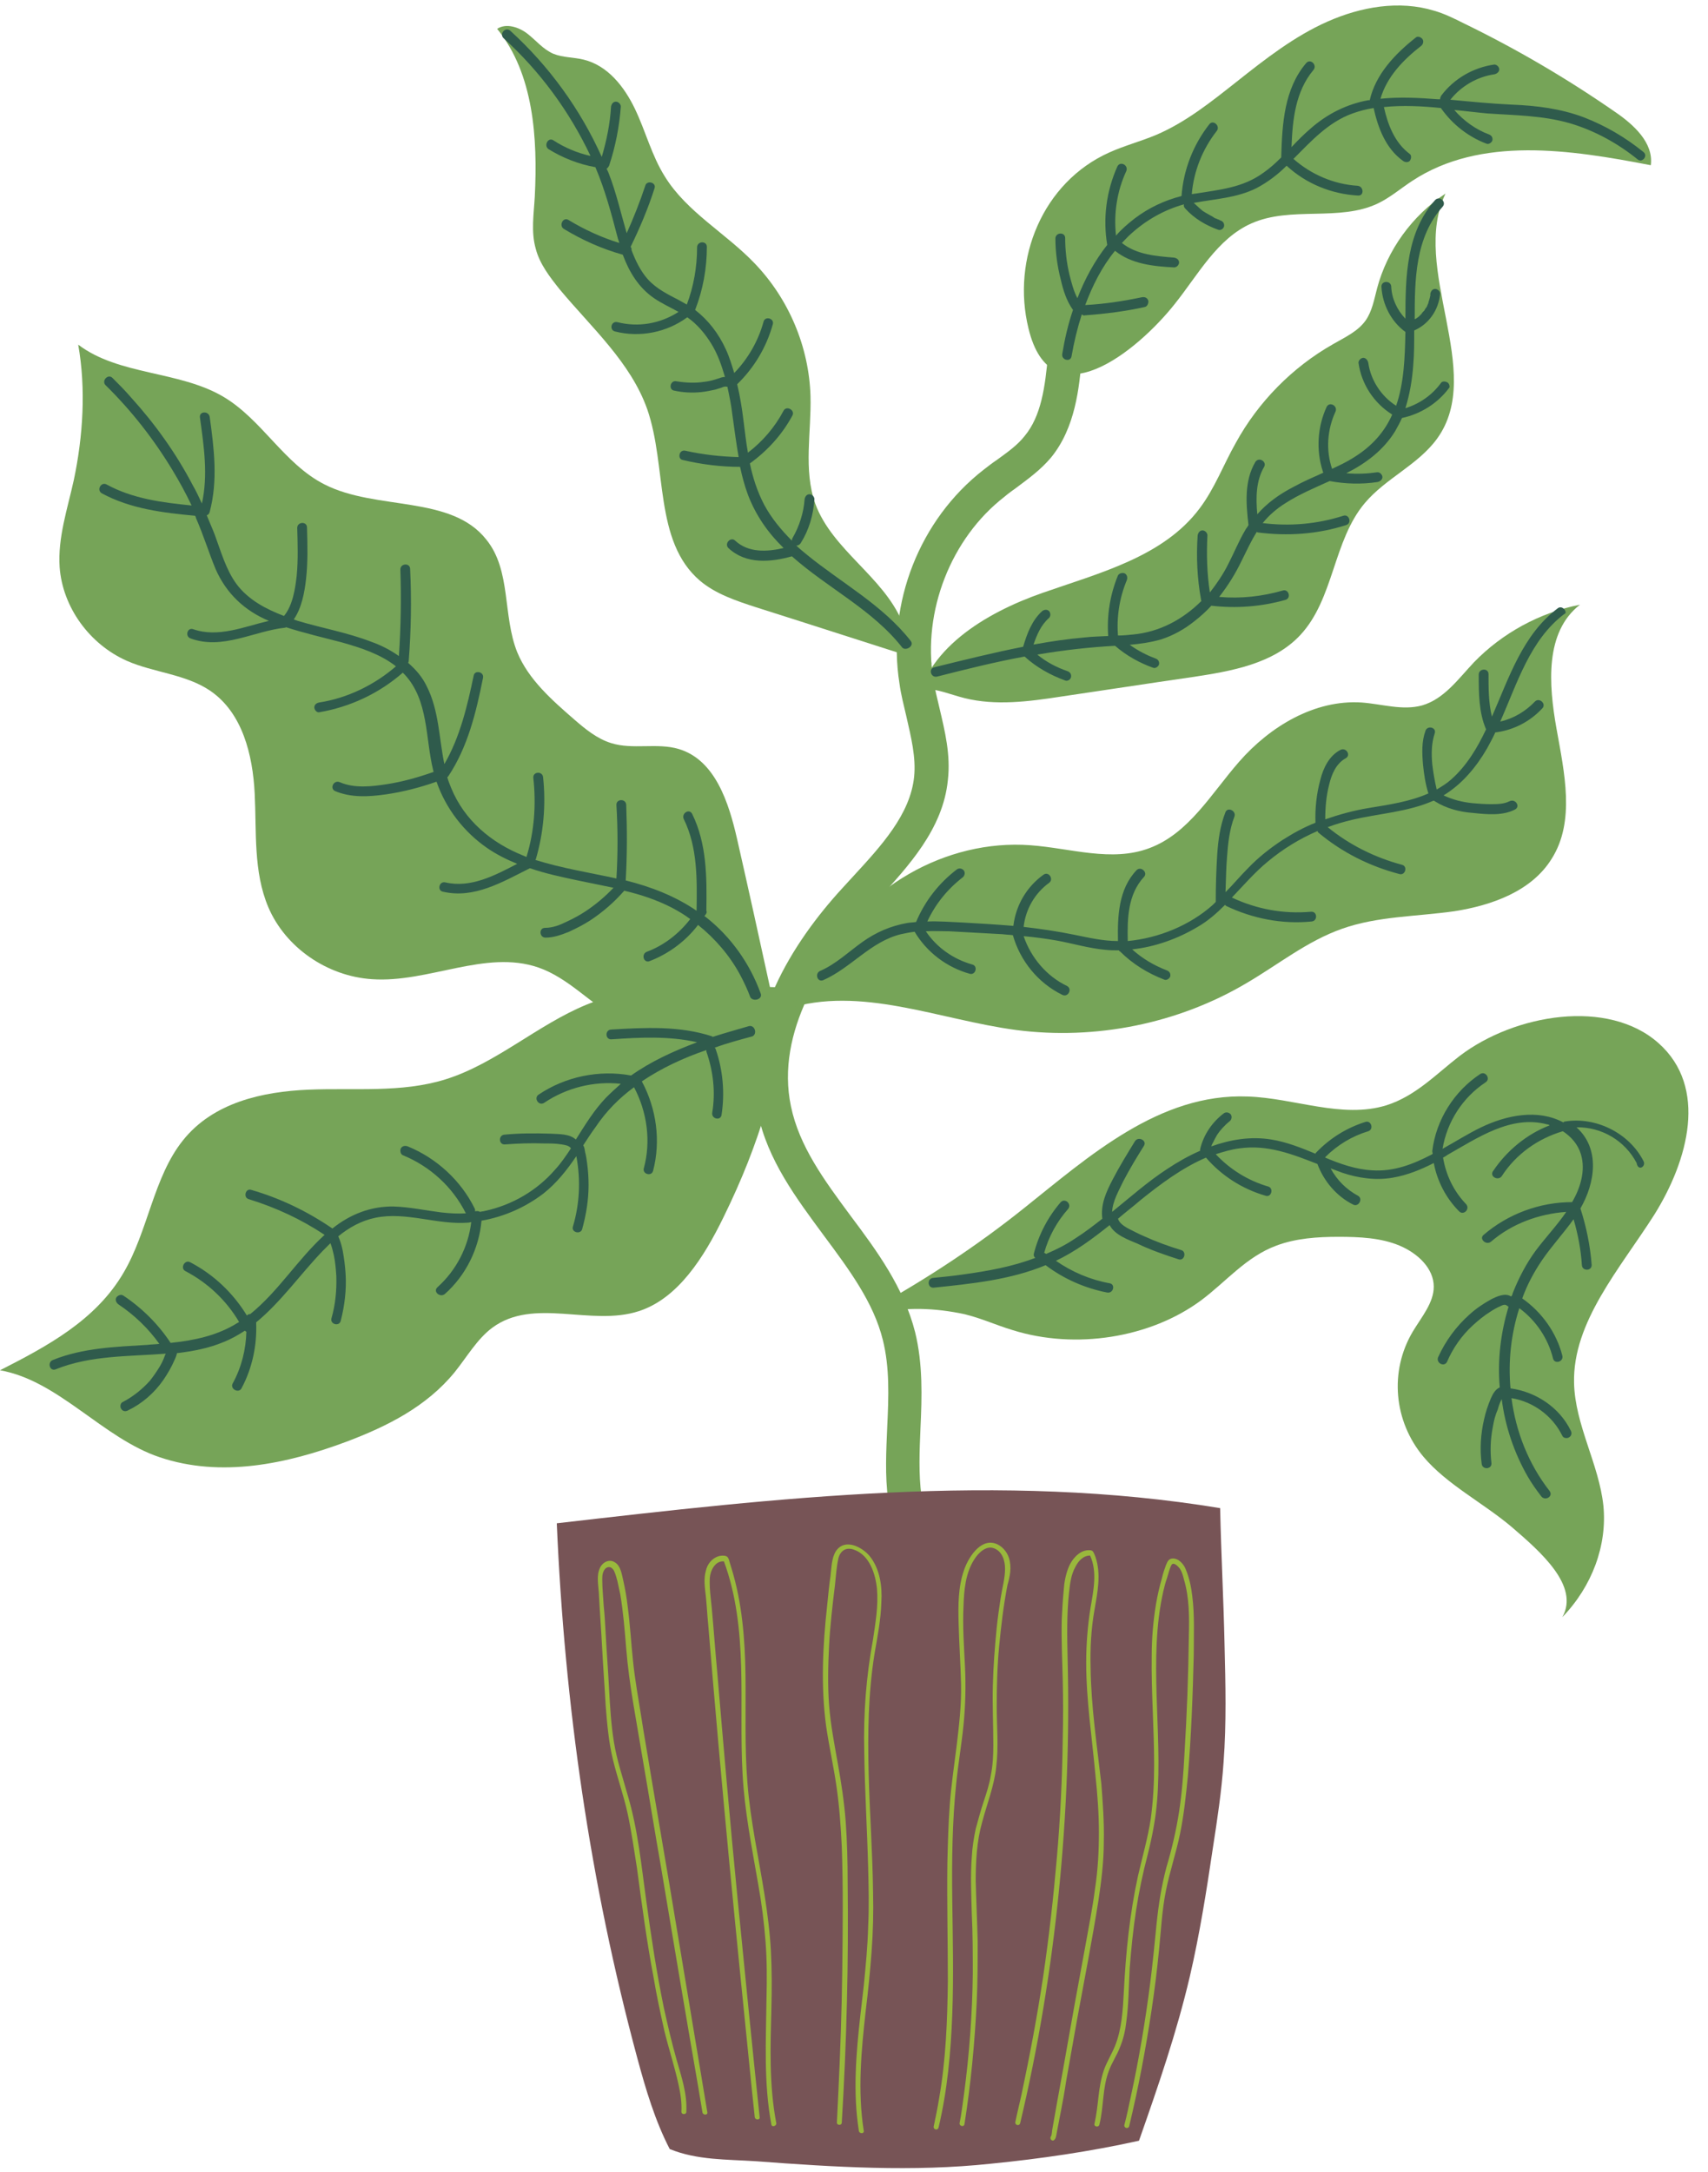
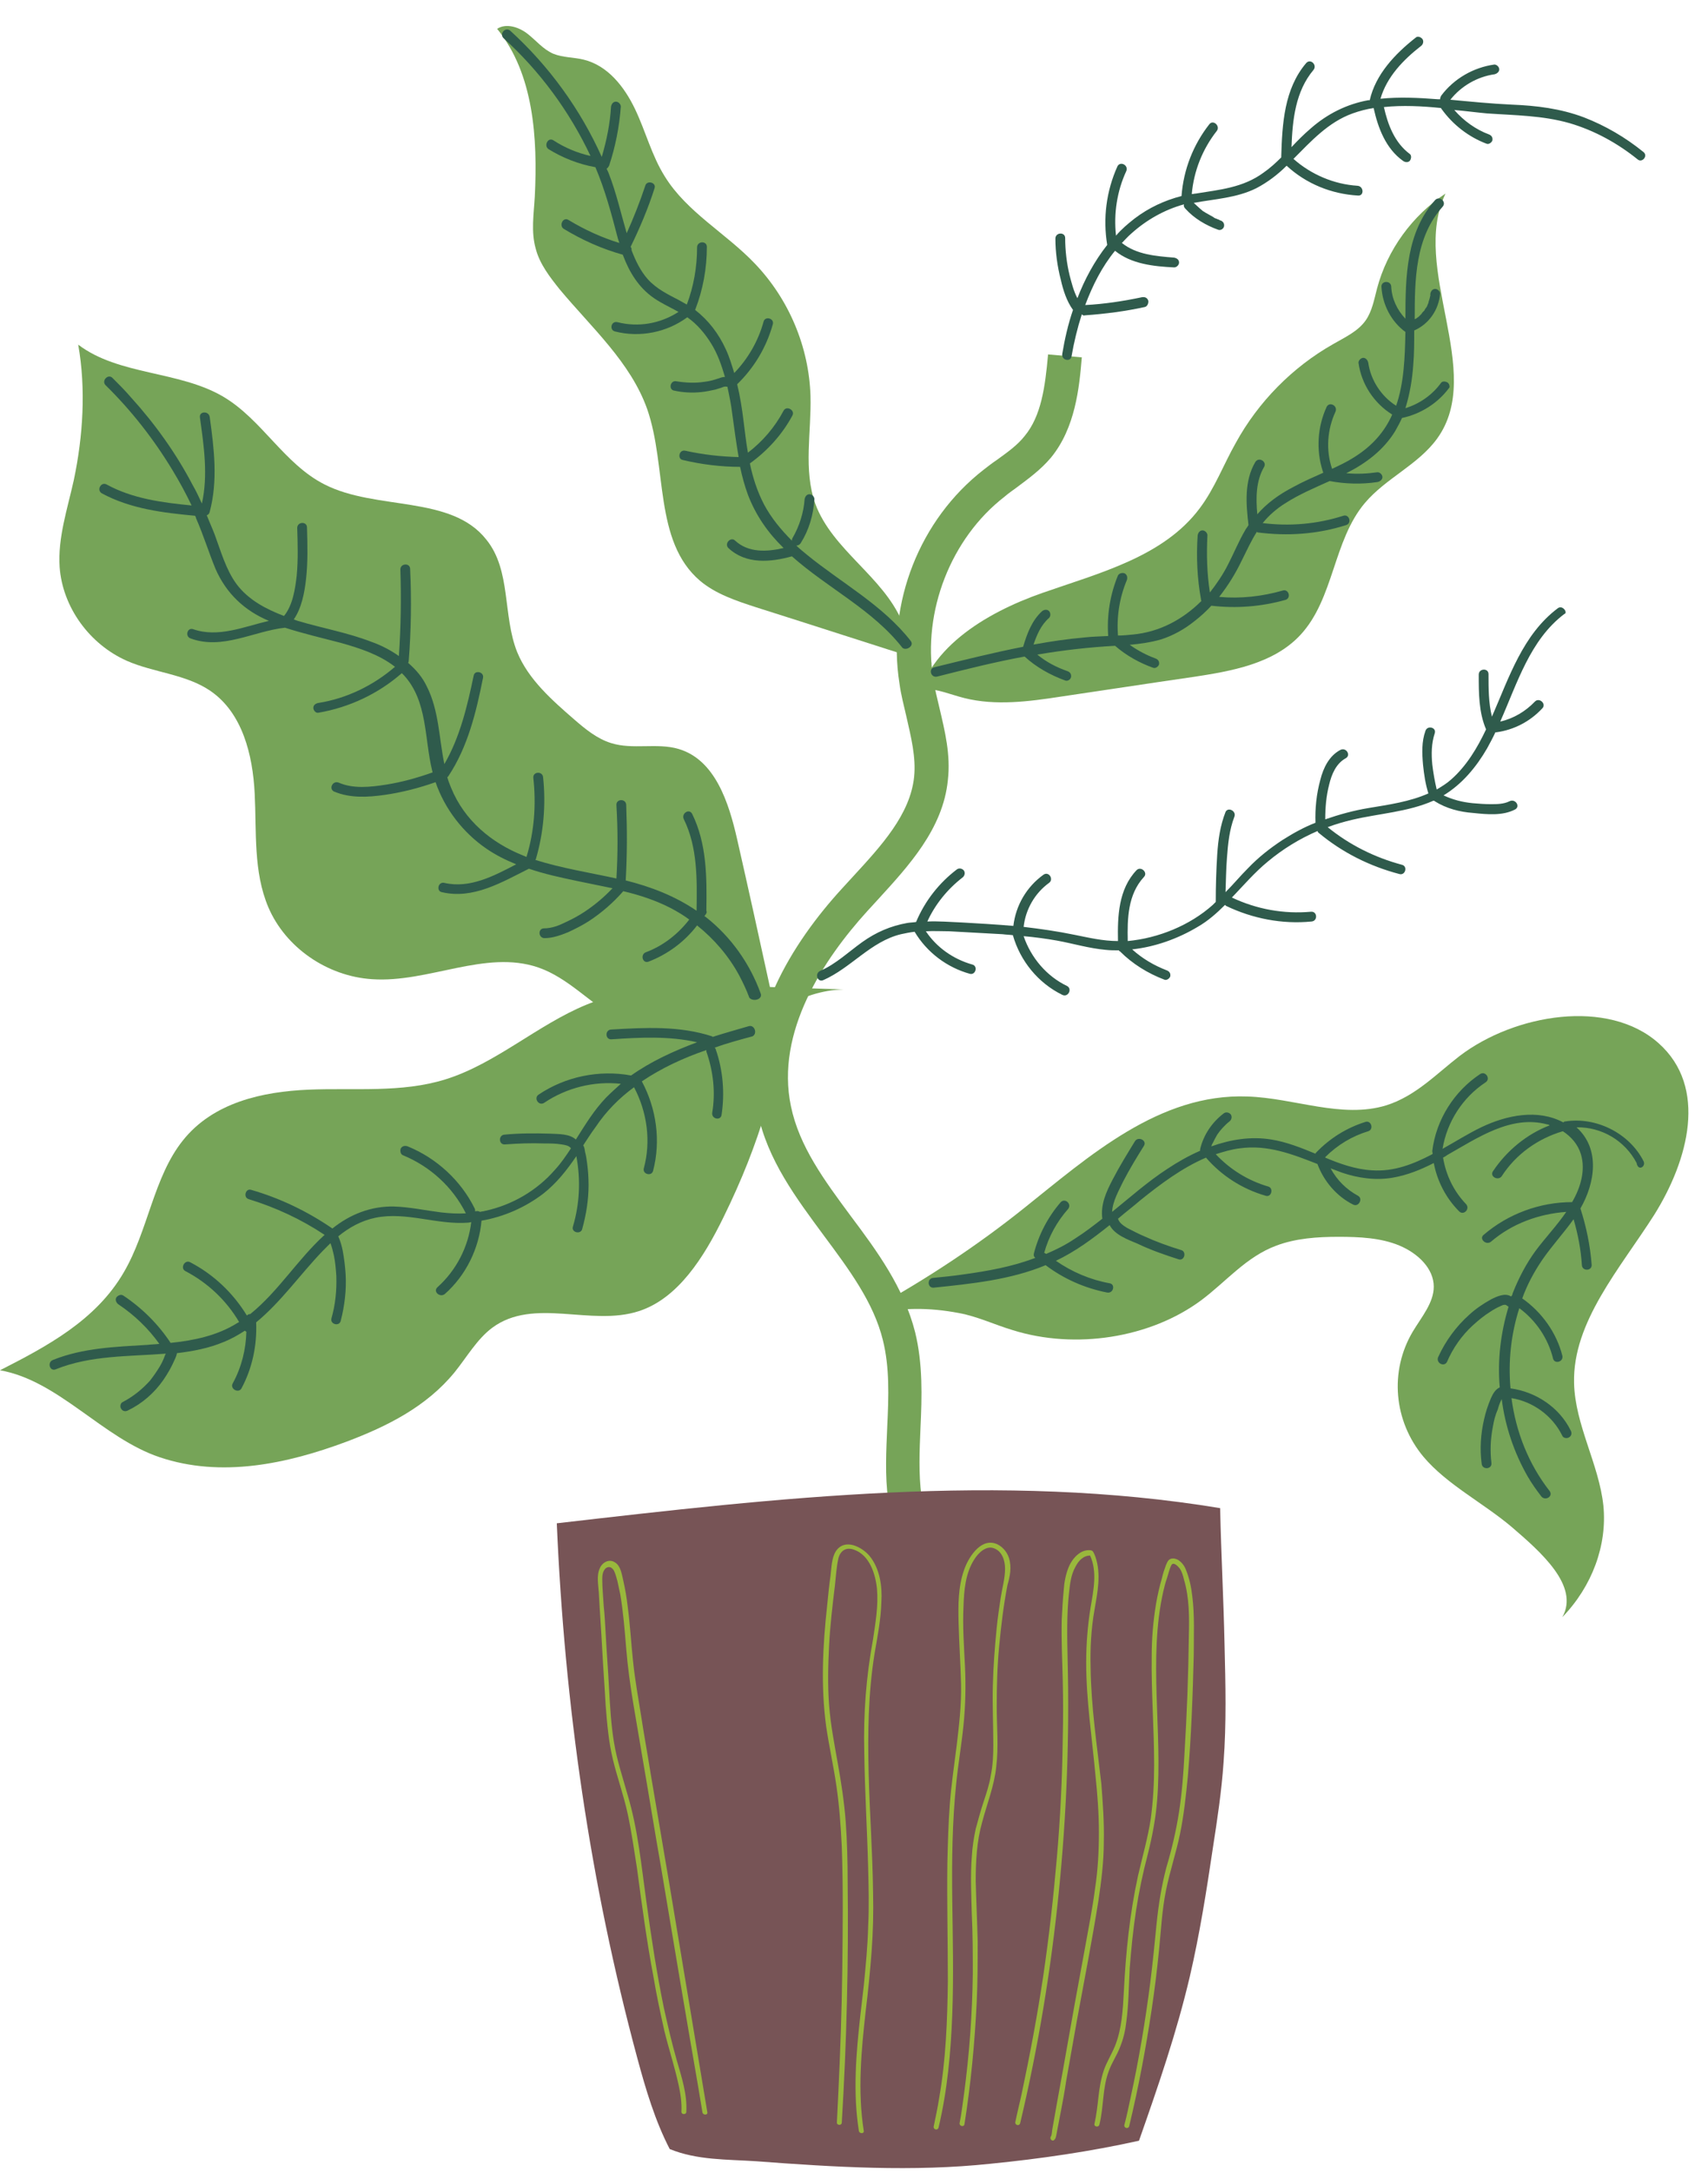
<svg xmlns="http://www.w3.org/2000/svg" fill="#000000" height="444.3" preserveAspectRatio="xMidYMid meet" version="1" viewBox="-0.1 -1.1 349.4 444.3" width="349.4" zoomAndPan="magnify">
  <g id="change1_5">
    <path d="M181.6,305.8c-0.7-5.1-0.4-10.2-0.2-15.1c0.3-6.2,0.5-12.1-0.9-17.7c-1.9-7.7-6.9-14.4-12.1-21.4 c-5.6-7.6-11.5-15.4-13.5-25.1c-3.7-18.1,7.3-35,17.3-45.9c0.7-0.8,1.5-1.6,2.2-2.4c5.8-6.3,11.7-12.7,12.5-20.4 c0.4-4-0.6-8-1.6-12.4c-0.5-2.2-1.1-4.4-1.4-6.7c-2.6-16.4,4.1-33.5,17.2-43.7c0.9-0.7,1.8-1.4,2.7-2c2.2-1.6,4.2-3,5.7-4.9 c3.4-4.1,4.2-10,4.8-16.7l6.9,0.6c-0.5,6.1-1.3,14.4-6.3,20.5c-2.1,2.5-4.6,4.3-7,6.1c-0.8,0.6-1.7,1.2-2.5,1.9 c-11,8.5-16.8,23.5-14.6,37.2c0.3,2,0.8,4,1.3,6.1c1.1,4.7,2.3,9.5,1.7,14.7c-1,10-8.1,17.6-14.3,24.4c-0.7,0.8-1.5,1.6-2.2,2.4 c-8.9,9.8-18.8,24.7-15.6,39.9c1.7,8.2,6.8,15.1,12.2,22.4c5.4,7.2,10.9,14.7,13.2,23.8c1.6,6.5,1.4,13.2,1.1,19.6 c-0.2,4.8-0.4,9.4,0.2,13.9L181.6,305.8z" fill="#76a458" />
  </g>
  <g id="change1_1">
-     <path d="M226.8,30.1c3.1-1.4,6.5-2.3,9.6-3.6c6.1-2.6,11.3-6.8,16.5-10.9c5.8-4.6,11.8-9.3,18.6-12.3 c6.8-3,14.6-4.4,21.8-2.2c2.1,0.6,4.1,1.6,6.1,2.6c10.7,5.2,21.1,11.3,30.9,18.1c3.8,2.6,7.9,6.3,7.3,10.9 c-16.5-3.2-34.8-6-48.8,3.2c-2.3,1.5-4.5,3.4-7,4.6c-7.9,3.8-17.8,0.5-25.9,4.1c-7,3.1-10.9,10.5-15.7,16.5 c-7.6,9.6-25.3,24.1-29.9,5C206.8,51.9,213.2,36.2,226.8,30.1z" fill="#76a458" />
-   </g>
+     </g>
  <g id="change1_6">
    <path d="M187.2,144.1c1.7-12.3,14.2-19.8,25.9-23.9s24.8-7.4,32.2-17.3c3.1-4.1,4.9-9,7.4-13.4 c4.6-8.4,11.6-15.5,19.9-20.2c2.4-1.4,5.1-2.6,6.7-4.9c1.3-1.9,1.7-4.2,2.3-6.5c2.1-7.9,7.2-14.9,14-19.4 c-7.3,15.3,8.2,36.4-1.7,50.1c-3.9,5.4-10.5,8.1-14.8,13.2c-6.5,7.7-6.3,19.6-13.2,27c-5.5,5.9-14.1,7.4-22.1,8.6 c-9,1.3-18,2.7-26.9,4c-6.5,1-13.3,1.9-19.7,0.3c-2.8-0.7-5.5-1.9-8.3-1.9C185.9,139.8,187.2,141.2,187.2,144.1z" fill="#76a458" />
  </g>
  <g id="change1_2">
    <path d="M184.4,126c-3.9-9.2-14.2-14.6-17.7-24c-2.5-7-0.8-14.7-1-22.1c-0.3-10-4.4-19.8-11.4-27.1 c-5.9-6.2-13.9-10.5-18.4-17.8c-2.7-4.3-3.9-9.2-6.1-13.8s-5.6-8.9-10.5-10.1c-2-0.5-4.2-0.4-6.2-1.2c-2.1-0.9-3.5-2.7-5.3-4.1 s-4.4-2.2-6.2-1c7.5,9.2,8.3,22.4,7.7,34.3c-0.2,3.6-0.8,7.2,0.2,10.7c0.8,3.1,2.9,5.8,4.9,8.3c6.5,7.8,14.5,14.9,17.9,24.5 c4.1,11.8,1.3,27,10.8,35.1c3.2,2.7,7.4,4.1,11.4,5.4c12,3.8,24,7.7,36,11.5" fill="#76a458" />
  </g>
  <g id="change1_7">
-     <path d="M168.3,196.2c7.6-15.6,25.1-25.7,42.4-24.4c8.2,0.6,16.6,3.5,24.3,0.6c8.1-3,12.7-11.2,18.4-17.7 c6.3-7.2,15.4-12.7,25-12.1c4.2,0.3,8.4,1.7,12.4,0.6c4.5-1.3,7.4-5.4,10.6-8.8c5.8-6,13.5-10.2,21.7-11.8 c-7.2,5.6-6.4,16.3-4.8,25.3c1.6,9,3.9,19-1,26.7c-4.1,6.6-12.2,9.5-19.9,10.7c-7.7,1.1-15.7,1-23,3.6c-7.1,2.5-13,7.3-19.5,11.1 c-14,8.3-30.9,11.7-47.1,9.6c-15.8-2.1-31.9-9.2-47-4.3" fill="#76a458" />
-   </g>
+     </g>
  <g id="change1_3">
    <path d="M157.4,200.8c-2.2-10.1-4.4-20.1-6.7-30.2c-1.7-7.5-4.5-16.3-12-18.5c-4.4-1.3-9.4,0.2-13.8-1.2 c-2.9-0.9-5.3-2.9-7.5-4.8c-4.6-4-9.4-8.2-11.7-13.8c-3-7.5-1.2-16.7-6.3-23c-7.2-9.2-22.5-5.9-33.1-11.3 c-8.3-4.2-12.8-13.3-20.8-18c-9.1-5.3-21.3-4.3-29.6-10.6c1.6,9,1,18.7-0.9,27.7c-1.3,5.9-3.3,11.8-2.9,17.8 c0.6,8.2,6.1,15.8,13.8,19.2c5.5,2.4,12,2.7,17,6.1c6.6,4.5,8.7,13.1,9.1,21c0.4,7.9-0.3,16,2.8,23.3c3.5,8.2,12,14.1,21.2,14.7 c11.5,0.8,23.2-6.1,34-2.4c6.1,2.1,10.6,7.3,16.2,10.5c6.4,3.6,14.3,4.6,21.4,2.7c8.5-2.3,16-8.6,24.9-8.7" fill="#76a458" />
  </g>
  <g id="change1_4">
    <path d="M161.6,202.3c-14-1.7-28.5-3.3-41.7,2.1c-10,4.1-18.6,12.1-28.9,15.3c-9,2.8-18.6,1.7-28,2.1 s-19.5,2.6-25.7,10.4c-6,7.5-7.1,18.5-12.1,27c-5.7,9.8-15.7,15.1-25.3,20c12,2.1,21,13.9,32.7,17.8c12.5,4.2,25.9,1.4,38.2-3.2 c8.2-3.1,16.3-7.1,22.1-14.2c2.5-3.1,4.6-6.8,7.7-9.1c8.5-6.3,20.2-0.2,30-3.4c8-2.6,13.3-11,17.3-19.2 C155.5,232.4,159,219.7,161.6,202.3z" fill="#76a458" />
  </g>
  <g id="change1_8">
    <path d="M339.2,212.3c-10.3-9.2-29.4-6-40.7,2.6c-4.8,3.7-9,8.2-15,10.1c-9.1,2.8-18.8-1.5-28.4-1.8 c-18.1-0.7-32.5,12.3-45.8,22.9c-9.5,7.6-19.8,14.4-30.8,20.5c0.2,0.3,0.3,0.6,0.5,1c5.3-1.2,10.8-1.3,17.1-0.1 c3.8,0.7,7.3,2.4,11,3.5c12.8,4,28.1,1.6,38.5-6.1c5.1-3.8,9.2-8.9,15.4-11.2c4-1.5,8.4-1.8,12.7-1.8c4.3,0,8.7,0.2,12.5,1.8 c3.8,1.6,7,4.7,7,8.4c0,3.3-2.5,6.2-4.3,9.2c-4.8,8.1-3.9,18.3,2.2,25.6c4.8,5.7,12.2,9.4,18.1,14.4c5.8,5,13.9,12,10.3,18.4 c6.1-6.3,9.2-14.7,8.4-22.8c-0.9-8.5-5.8-16.5-6-25.1c-0.3-12.5,9.4-23.4,16.4-34.4C345.3,236.2,349.3,221.3,339.2,212.3z" fill="#76a458" />
  </g>
  <g id="change2_1">
    <path d="M296.1,77.2c-0.4-0.3-1.1-0.4-1.4,0c-1.8,2.5-4.4,4.3-7.3,5.2c0.9-2.9,1.4-5.9,1.6-8.8 c0.2-2.3,0.2-4.7,0.2-7.1c3-1.3,5-4.2,5.3-7.5c0-0.5-0.5-1-1-1c-0.6,0-0.9,0.5-1,1c0,0,0,0.1,0,0.1c0,0,0,0,0,0c0,0.1,0,0.2,0,0.2 c0,0.2-0.1,0.3-0.1,0.5c-0.1,0.3-0.2,0.7-0.3,1c0,0,0,0.1,0,0.1c0,0.1-0.1,0.1-0.1,0.2c-0.1,0.2-0.1,0.3-0.2,0.5 c-0.1,0.2-0.2,0.3-0.3,0.4c0,0.1-0.1,0.1-0.1,0.2c0,0-0.1,0.1-0.1,0.2c0,0-0.1,0.1-0.1,0.1c-0.1,0.1-0.1,0.1-0.2,0.2 c-0.1,0.1-0.2,0.2-0.3,0.4c-0.1,0.1-0.2,0.2-0.4,0.4c-0.1,0.1-0.1,0.1-0.2,0.2c0,0,0,0,0,0c0,0,0,0,0,0c-0.3,0.2-0.5,0.4-0.8,0.5 c0-8.2,0.1-16.7,5.7-23c0.9-1-0.6-2.3-1.5-1.4c-5.9,6.6-6.1,15.5-6.1,24.3c-1.7-1.8-2.8-4.1-2.9-6.6c-0.1-1.3-2.1-1.2-2,0.1 c0.2,3.6,2,7.1,4.9,9.2c-0.1,5.3-0.3,10.5-1.9,15.1c-3-1.9-5.2-5.2-5.7-8.8c-0.1-0.5-0.5-1-1-1c-0.5,0-1,0.5-1,1 c0.6,4.4,3.2,8.3,6.9,10.6c-1.5,3.4-4,6.4-7.9,8.8c-1.4,0.9-2.9,1.6-4.4,2.3c0,0,0,0,0,0c-1.3-3.8-1-8,0.7-11.7 c0.5-1.2-1.2-2.1-1.8-1c-1.9,4.1-2.2,8.9-0.8,13.2c0,0.1,0.1,0.2,0.1,0.3c-2,0.9-4.1,1.8-6.1,2.9c-2.9,1.5-5.4,3.3-7.4,5.6 c-0.3-3.3-0.3-6.8,1.4-9.7c0.6-1.1-1.1-2.1-1.8-1c-2.3,3.9-1.9,8.6-1.4,12.9c-0.2,0.4-0.5,0.7-0.7,1.1c-1.3,2.2-2.3,4.7-3.5,7 c-1,2-2.3,3.9-3.7,5.7c-0.6-3.9-0.7-7.8-0.5-11.7c0-0.5-0.5-1-1-1c-0.6,0-0.9,0.5-1,1c-0.3,4.4-0.1,8.8,0.7,13.2 c0,0.1,0,0.2,0.1,0.2c-3.8,3.8-8.6,6.4-14.1,6.9c-1,0.1-2,0.2-3,0.2c-0.3-3.8,0.3-7.7,1.8-11.3c0.2-0.5,0.1-1.1-0.4-1.4 c-0.4-0.2-1.1-0.1-1.4,0.4c-1.6,3.9-2.3,8.1-2,12.4c-1.6,0.1-3.2,0.1-4.9,0.3c-3.4,0.3-6.8,0.8-10.1,1.4c-0.1,0-0.2,0-0.3,0.1 c0.7-2,1.5-4,3.2-5.5c0.4-0.4,0.3-1.1,0-1.4c-0.4-0.4-1-0.3-1.4,0c-2.1,1.9-3.1,4.6-3.9,7.3c-6.1,1.2-12.1,2.7-18.2,4.2 c-1.2,0.3-0.7,2.2,0.6,1.9c5.9-1.5,11.9-3,17.9-4.1c2.4,2.2,5.3,3.8,8.3,4.9c0.5,0.2,1.1-0.2,1.2-0.7c0.1-0.6-0.2-1-0.7-1.2 c-2.3-0.8-4.4-1.9-6.2-3.4c5.3-0.9,10.5-1.5,15.9-1.8c0,0,0,0,0,0c2.3,2,5,3.5,7.8,4.5c0.5,0.2,1.1-0.3,1.2-0.7 c0.1-0.6-0.2-1-0.7-1.2c-1.9-0.7-3.6-1.6-5.3-2.8c2.2-0.2,4.3-0.5,6.4-1.1c2.5-0.8,4.8-2.1,6.8-3.7c1.3-1,2.5-2.1,3.5-3.2 c5.1,0.6,10.2,0.2,15.2-1.2c1.2-0.4,0.6-2.3-0.6-1.9c-4.2,1.2-8.6,1.7-13,1.3c1.8-2.3,3.3-4.7,4.6-7.4c1-2,1.9-4,3.1-5.9 c0.1,0,0.1,0,0.1,0.1c6.1,0.8,12.3,0.4,18.2-1.5c1.2-0.4,0.6-2.3-0.6-1.9c-5.3,1.7-10.9,2.2-16.5,1.5c1.3-1.6,2.9-3,4.7-4.1 c2.8-1.8,5.9-3.1,9-4.5c3.2,0.6,6.5,0.7,9.8,0.2c0.5-0.1,1-0.5,1-1c0-0.5-0.5-1-1-1c-2.1,0.3-4.2,0.4-6.4,0.2c4-2,7.6-4.7,10-8.6 c0.5-0.9,1-1.8,1.4-2.7c3.8-0.8,7.3-3,9.6-6.1C296.5,78.2,296.5,77.6,296.1,77.2z" fill="#2f5b4c" />
  </g>
  <g id="change2_3">
    <path d="M336.1,30c-3.7-3-7.8-5.4-12.2-7.1c-4.8-1.8-9.7-2.4-14.8-2.6c-4.2-0.2-8.3-0.6-12.5-1 c2.2-2.8,5.5-4.7,9-5.2c0.5-0.1,1-0.5,1-1c0-0.5-0.5-1-1-1c-4.3,0.6-8.3,2.9-10.9,6.4c-0.1,0.2-0.2,0.4-0.2,0.7c-0.2,0-0.3,0-0.5,0 c-3.9-0.3-7.8-0.5-11.7-0.1c1.3-4.5,4.7-8,8.3-10.8c0.4-0.3,0.6-0.9,0.3-1.4c-0.3-0.4-1-0.7-1.4-0.3c-4.2,3.3-8.2,7.5-9.4,12.8 c-0.1,0-0.2,0-0.3,0c-4.4,0.8-8.4,2.8-11.8,5.8c-1.4,1.2-2.7,2.5-3.9,3.8c0.2-5.6,0.8-11.4,4.5-15.8c0.8-1-0.6-2.4-1.5-1.4 c-4.5,5.3-4.9,12.4-5.1,19.1c0,0.1,0,0.1,0,0.2c-1.1,1.1-2.3,2.2-3.6,3.1c-4.2,3.1-9,3.5-13.9,4.3c-0.3,0-0.5,0.1-0.8,0.1 c0.4-4.7,2.2-9.2,5.1-12.9c0.8-1-0.7-2.4-1.5-1.4c-3.3,4.2-5.3,9.3-5.7,14.7c-3.5,0.9-6.7,2.4-9.6,4.6c-1.4,1.1-2.7,2.2-3.8,3.5 c-0.5-4.5,0.2-9.1,2.1-13.2c0.5-1.2-1.2-2.1-1.8-1c-2.3,5.1-3,10.7-2.1,16.1c-2.6,3.3-4.6,7-6.1,10.9c-0.8-1.5-1.2-3.2-1.6-4.7 c-0.6-2.5-0.9-5.1-0.9-7.6c0-1.3-2-1.2-2,0.1c0,2.8,0.4,5.7,1.1,8.4c0.5,2.2,1.2,4.4,2.5,6.2c-1,2.9-1.7,6-2.2,9 c-0.2,1.3,1.7,1.7,1.9,0.5c0.5-2.9,1.2-5.8,2.1-8.6c0.2,0.2,0.4,0.3,0.7,0.2c4.1-0.3,8.1-0.8,12.2-1.7c0.5-0.1,0.8-0.8,0.7-1.3 c-0.2-0.6-0.7-0.8-1.3-0.7c-3.8,0.8-7.7,1.4-11.6,1.6c0,0,0,0,0,0c1.5-4,3.4-7.8,6.1-11.1c3.3,2.7,7.9,3.2,12.1,3.4 c0.5,0,1-0.5,1-1c0-0.6-0.5-0.9-1-1c-3.7-0.3-7.7-0.6-10.7-3c0.6-0.6,1.2-1.3,1.9-1.9c3.1-2.8,6.8-4.9,10.8-6 c-0.1,0.3,0,0.6,0.3,0.9c1.8,2,4.2,3.4,6.7,4.3c0.5,0.2,1.1-0.2,1.2-0.7c0.1-0.6-0.2-1-0.7-1.2c-0.1,0-0.3-0.1-0.4-0.2c0,0,0,0,0,0 c0,0,0,0-0.1,0c-0.1,0-0.1-0.1-0.2-0.1c-0.3-0.1-0.6-0.2-0.8-0.4c-0.5-0.3-1.1-0.6-1.6-0.9c-0.1-0.1-0.2-0.1-0.3-0.2 c-0.1,0-0.1-0.1-0.2-0.1c0,0,0,0,0,0c0,0,0,0,0,0c-0.2-0.2-0.5-0.4-0.7-0.6c-0.4-0.4-0.8-0.7-1.2-1.1c4.3-0.8,8.8-1,12.8-3 c2.3-1.2,4.4-2.8,6.2-4.6c4,3.7,9.2,5.8,14.6,6.1c1.3,0.1,1.2-1.9-0.1-2c-4.8-0.3-9.5-2.3-13.1-5.5c3.6-3.6,7.1-7.5,12.1-9.3 c1.4-0.5,2.9-0.9,4.3-1.1c0.9,4.1,2.5,8.3,6,10.8c0.4,0.3,1,0.4,1.4,0c0.3-0.4,0.4-1.1,0-1.4c-3.1-2.3-4.5-6-5.3-9.6 c3.8-0.4,7.8-0.2,11.7,0.2c0,0.1,0,0.1,0.1,0.2c2.3,3.2,5.5,5.7,9.2,7.1c0.5,0.2,1.1-0.3,1.2-0.7c0.1-0.6-0.2-1-0.7-1.2 c-2.7-1-5.2-2.8-7.1-5c2.3,0.2,4.5,0.5,6.7,0.7c5.7,0.4,11.3,0.4,16.9,2c5.1,1.5,9.8,4.1,13.9,7.4C335.8,32.3,337.1,30.8,336.1,30z" fill="#2f5b4c" />
  </g>
  <g id="change2_4">
    <path d="M318.6,123.3c-7.2,5.4-10,14.2-13.5,22.2c-0.7-2.8-0.7-5.8-0.7-8.7c0-1.3-2-1.2-2,0.1c0,3.8,0,7.7,1.5,11.2 c-1.8,3.8-4,7.5-7.2,10.3c-0.9,0.8-1.9,1.4-2.9,2c-0.4-1.7-0.7-3.4-0.9-5.1c-0.2-2.1-0.2-4.3,0.5-6.4c0.4-1.2-1.5-1.7-1.9-0.5 c-0.8,2.2-0.7,4.6-0.5,6.9c0.2,2,0.5,4,1.1,5.9c-3.8,1.7-8.1,2.3-12.3,3c-3,0.5-5.9,1.3-8.8,2.3c0-2.4,0.2-4.8,0.8-7.1 c0.5-2.1,1.4-4.3,3.4-5.4c1.1-0.6,0.1-2.3-1.1-1.7c-2.3,1.2-3.5,3.7-4.1,6.1c-0.8,2.9-1.1,5.9-1,8.8c-2.3,0.9-4.5,2.1-6.7,3.5 c-2.6,1.7-5,3.6-7.1,5.8c-1.6,1.6-3,3.3-4.6,4.9c0.1-2.4,0.1-4.7,0.3-7.1c0.2-2.8,0.5-5.7,1.5-8.3c0.5-1.2-1.3-2.1-1.8-1 c-1.1,2.8-1.5,5.7-1.7,8.7c-0.2,3.2-0.3,6.4-0.3,9.6c0,0,0,0.1,0,0.1c-0.2,0.2-0.4,0.4-0.6,0.6c-4.7,4.2-11.1,6.8-17.4,7.4 c-0.1-4.6,0-9.5,3.3-13.1c0.9-0.9-0.6-2.3-1.5-1.4c-3.7,3.9-3.9,9.4-3.8,14.5c-3.1,0-6-0.7-9-1.3c-3.4-0.7-6.9-1.2-10.3-1.6 c0.4-3.6,2.3-6.9,5.2-9c1-0.7,0-2.4-1.1-1.7c-3.5,2.5-5.7,6.3-6.2,10.5c-3.5-0.3-7-0.5-10.5-0.7c-2.4-0.1-4.8-0.3-7.1-0.2 c1.6-3.5,4.1-6.6,7.2-9c0.4-0.3,0.6-0.9,0.3-1.4c-0.3-0.4-0.9-0.6-1.4-0.3c-3.7,2.8-6.6,6.5-8.4,10.8c-0.6,0.1-1.2,0.1-1.8,0.2 c-3.4,0.6-6.4,1.9-9.2,3.9c-2.8,2-5.4,4.5-8.6,5.9c-1.2,0.5-0.6,2.4,0.6,1.9c5.7-2.5,9.7-7.9,15.9-9.4c0.9-0.2,1.9-0.4,2.8-0.5 c2.5,4.2,6.6,7.3,11.3,8.6c1.2,0.3,1.7-1.6,0.5-1.9c-3.9-1.1-7.3-3.5-9.5-6.8c1.6-0.1,3.2,0,4.8,0c3.6,0.2,7.3,0.4,10.9,0.6 c0.7,0.1,1.4,0.1,2.1,0.2c1.5,5.3,5.2,9.8,10.1,12.2c1.2,0.6,2.1-1.2,1-1.8c-4.2-2-7.4-5.8-8.9-10.2c2.3,0.2,4.5,0.5,6.8,0.9 c3.3,0.6,6.6,1.6,10,1.9c0.9,0.1,1.8,0.1,2.7,0.1c0,0.1,0.1,0.2,0.2,0.2c2.6,2.6,5.7,4.5,9.1,5.8c0.5,0.2,1.1-0.3,1.2-0.7 c0.1-0.6-0.2-1-0.7-1.2c-2.6-1-5-2.4-7.1-4.3c4.7-0.5,9.4-2.2,13.4-4.6c2.1-1.2,3.9-2.8,5.6-4.5c0.1,0.1,0.1,0.1,0.2,0.2 c5.4,2.6,11.5,3.8,17.5,3.2c1.3-0.1,1.2-2.1-0.1-2c-5.6,0.5-11.1-0.5-16.2-2.9c2.4-2.5,4.7-5.2,7.4-7.4c3-2.5,6.4-4.6,10.1-6.2 c0.1,0.1,0.1,0.3,0.3,0.4c4.8,4,10.4,6.8,16.5,8.4c1.2,0.3,1.7-1.6,0.5-1.9c-5.6-1.5-10.8-4.1-15.2-7.7c1.6-0.6,3.3-1.1,5-1.5 c5.5-1.3,11.4-1.6,16.6-3.9c0.1,0,0.1,0,0.2,0c0,0,0.1,0.1,0.1,0.1c2.4,1.5,5.1,2.2,7.9,2.4c2.8,0.3,6,0.6,8.5-0.7 c1.2-0.6,0.1-2.3-1.1-1.7c-1.2,0.6-2.6,0.6-3.9,0.6c-1.2,0-2.4-0.1-3.6-0.2c-2.1-0.2-4.1-0.7-6-1.6c3.8-2.3,6.7-5.8,8.9-9.6 c0.6-1.1,1.2-2.2,1.7-3.3c0.1,0,0.1,0,0.2,0c3.6-0.5,6.9-2.2,9.4-4.9c0.9-0.9-0.6-2.3-1.5-1.4c-1.9,2-4.4,3.5-7.1,4.1 c3.5-7.9,6.1-16.7,13.1-22C320.7,124.3,319.6,122.6,318.6,123.3z" fill="#2f5b4c" />
  </g>
  <g id="change2_2">
    <path d="M186.2,130c-5.8-7.4-14.1-11.8-21.2-17.6c-0.7-0.6-1.5-1.2-2.2-1.9c0.4,0,0.7-0.2,0.9-0.5 c1.7-2.7,2.6-5.8,2.8-9c0-0.5-0.5-1-1-1c-0.6,0-0.9,0.5-1,1c-0.2,2.8-1.1,5.6-2.5,8c-0.1,0.2-0.1,0.4-0.1,0.5 c-2.2-2.2-4.2-4.6-5.7-7.4c-1.4-2.7-2.3-5.5-2.9-8.4c3.6-2.6,6.6-5.9,8.7-9.8c0.6-1.1-1.2-2.1-1.8-1c-1.8,3.4-4.3,6.3-7.3,8.6 c-0.4-2.2-0.6-4.3-0.9-6.5c-0.3-2.5-0.7-5-1.3-7.5c0,0,0,0,0,0c3.5-3.4,6-7.6,7.3-12.3c0.3-1.2-1.6-1.7-1.9-0.5 c-1.1,4-3.2,7.6-6,10.5c-0.5-1.6-1-3.3-1.7-4.8c-1.5-3.3-3.6-6-6.3-8.1c1.6-4.1,2.4-8.5,2.4-12.9c0-1.3-2-1.2-2,0.1 c0,4-0.7,8-2.1,11.7c-0.5-0.3-1.1-0.6-1.6-0.9c-2.3-1.2-4.6-2.3-6.4-4.3c-1.5-1.7-2.5-3.8-3.3-5.9c0-0.3,0-0.5-0.2-0.7 c1.9-3.9,3.6-7.9,4.9-12c0.4-1.2-1.6-1.7-1.9-0.5c-1.1,3.3-2.4,6.6-3.8,9.7c-1.2-4.1-2.1-8.2-3.7-12.3c-0.1-0.3-0.3-0.6-0.4-0.9 c0.2-0.1,0.4-0.4,0.5-0.6c1.3-3.9,2.1-8,2.4-12.1c0-0.5-0.5-1-1-1c-0.6,0-0.9,0.5-1,1c-0.2,3.5-0.9,6.9-1.9,10.3 c-4.4-9.8-10.8-18.6-18.7-25.8c-1-0.9-2.3,0.6-1.4,1.5c7.5,6.8,13.5,15,17.8,24.1c-2.7-0.6-5.3-1.7-7.6-3.2c-1.1-0.7-2,1.1-1,1.8 c2.9,1.8,6.2,3.1,9.6,3.7c2,4.7,3.3,9.6,4.6,14.6c0.1,0.3,0.2,0.6,0.3,0.9c-3.6-1.1-7.1-2.7-10.4-4.7c-1.1-0.7-2,1.1-1,1.8 c3.8,2.3,7.8,4.1,12.1,5.3c1.3,3.5,3.2,6.7,6.4,8.9c1.6,1.1,3.4,1.9,5,2.8c-3.7,2.4-8.2,3.2-12.5,2.1c-1.3-0.3-1.7,1.6-0.5,1.9 c5.1,1.3,10.6,0.2,14.8-2.9c2,1.4,3.6,3.3,4.9,5.4c1.3,2.1,2.1,4.4,2.8,6.8c-0.5,0-1,0.2-1.6,0.4c-0.9,0.3-1.7,0.5-2.6,0.6 c-1.9,0.3-3.8,0.2-5.7-0.1c-1.3-0.3-1.7,1.7-0.5,1.9c1.8,0.4,3.7,0.5,5.6,0.3c0.9-0.1,1.9-0.3,2.8-0.5c0.4-0.1,0.9-0.3,1.3-0.4 c0.2-0.1,0.7-0.3,1-0.2c0.1,0,0.1,0,0.2,0c0.4,1.9,0.8,3.8,1,5.6c0.4,2.9,0.8,5.9,1.3,8.8c-3.7-0.1-7.3-0.5-10.9-1.3 c-1.3-0.3-1.7,1.7-0.5,1.9c3.8,0.9,7.8,1.4,11.7,1.4c0.4,1.9,0.9,3.8,1.6,5.7c1.6,4.2,4.1,7.8,7.3,10.9c-3.4,0.8-7.2,1-9.9-1.5 c-0.9-0.9-2.3,0.6-1.4,1.5c3.6,3.4,8.7,2.9,13,1.7c7.3,6.5,16.5,10.9,22.6,18.7C185.3,132.1,187,131,186.2,130z" fill="#2f5b4c" />
  </g>
  <g id="change2_5">
-     <path d="M155.5,202.1c-2.2-6.1-6.1-11.6-11.2-15.6c-0.1-0.1-0.2-0.1-0.3-0.2c0.1-0.1,0.2-0.3,0.3-0.4 c0.2-0.3,0.2-0.5,0.1-0.7c0-0.1,0-0.1,0-0.2c0.1-6.6,0.1-13.5-2.9-19.6c-0.6-1.2-2.3-0.1-1.7,1.1c2.8,5.7,2.7,12.3,2.6,18.6 c0,0,0,0,0,0.1c-4.4-3-9.3-4.9-14.5-6.2c0.3-5.2,0.3-10.4,0.1-15.5c-0.1-1.3-2.1-1.2-2,0.1c0.3,5,0.3,10,0,15 c-5.5-1.2-11.2-2.1-16.6-3.8c0,0,0.1-0.1,0.1-0.1c1.6-5.4,2.1-11.2,1.5-16.8c-0.1-1.3-2.1-1.2-2,0.1c0.6,5.5,0.2,11-1.4,16.2 c-0.2-0.1-0.5-0.2-0.7-0.3c-6.5-2.6-12-7.2-14.7-13.8c-0.3-0.7-0.6-1.5-0.8-2.2c0.1-0.1,0.1-0.1,0.2-0.2c4-6,5.7-13.1,7.1-20.1 c0.3-1.3-1.7-1.7-1.9-0.5c-1.3,6.2-2.8,12.6-6,18.1c-1.1-5.3-1.1-11-3.6-15.9c-0.9-1.9-2.2-3.4-3.8-4.8c0-0.1,0.1-0.2,0.1-0.3 c0.5-6.3,0.6-12.6,0.3-18.9c0-1.3-2-1.2-2,0.1c0.2,5.9,0.1,11.8-0.3,17.7c-1.7-1.2-3.6-2.2-5.6-2.9c-4.9-1.9-10.1-2.8-15.1-4.3 c-0.3-0.1-0.6-0.2-0.8-0.3c1.6-2.3,2.2-5.5,2.5-8.2c0.4-3.5,0.3-7.1,0.2-10.6c0-1.3-2-1.2-2,0.1c0.1,3.2,0.2,6.5-0.1,9.7 c-0.3,2.7-0.8,6.1-2.6,8.3c-3.7-1.4-7.3-3.3-9.7-6.5c-2.2-3-3.2-6.7-4.5-10.2c-0.5-1.3-1.1-2.6-1.6-3.9c0.3-0.1,0.5-0.3,0.6-0.7 c1.7-6.4,0.9-12.9,0-19.4c-0.2-1.3-2.2-1.2-2,0.1c0.8,5.8,1.7,11.8,0.4,17.6c-0.6-1.3-1.2-2.6-1.9-3.8c-3.4-6.5-7.7-12.5-12.6-17.9 c-1.2-1.4-2.5-2.7-3.8-4c-0.9-0.9-2.3,0.6-1.4,1.5c5.3,5.2,9.9,11.1,13.7,17.4c1.4,2.3,2.7,4.7,3.9,7.2C33,101.7,27,100.9,21.7,98 c-1.1-0.6-2.1,1.1-1,1.8c5.9,3.2,12.6,4,19.1,4.6c0.1,0.2,0.2,0.3,0.2,0.5c1.5,3.4,2.6,7,4,10.4c2.2,5,5.9,8.5,10.9,10.6 c-5.1,1.2-10.4,3.5-15.5,1.7c-1.2-0.4-1.7,1.5-0.5,1.9c6.5,2.4,12.9-1.5,19.3-2.2c0.1,0,0.1,0,0.2-0.1c3.7,1.2,7.6,2.1,11.4,3.1 c3.9,1.1,7.9,2.4,11.1,4.9c-4.4,3.8-9.9,6.5-15.7,7.4c-0.5,0.1-1,0.4-1,1c0,0.5,0.5,1.1,1,1c6.4-1.1,12.3-3.9,17.1-8.1 c0.1,0.1,0.3,0.3,0.4,0.4c4.9,5.3,4.2,13,5.8,19.5c0,0.1,0.1,0.3,0.1,0.4c-3.1,1.1-6.3,2-9.5,2.5c-3.2,0.5-6.7,0.9-9.7-0.4 c-1.2-0.5-2.1,1.2-1,1.8c3.3,1.4,6.9,1.2,10.4,0.7c3.5-0.5,7-1.4,10.4-2.6c1.9,5.5,5.6,10.3,10.4,13.6c1.9,1.3,3.9,2.3,6.1,3.2 c-4.6,2.4-9.5,5-14.7,3.8c-1.3-0.3-1.7,1.7-0.5,1.9c6.4,1.5,12.2-2,17.8-4.8c3.2,1.1,6.5,1.8,9.8,2.5c2.4,0.5,4.9,1,7.3,1.5 c-1.7,1.8-3.6,3.4-5.7,4.8c-1.2,0.8-2.5,1.5-3.8,2.1c-1.4,0.7-2.9,1.3-4.5,1.3c-1.3,0-1.2,2,0.1,2c1.7,0,3.3-0.6,4.8-1.2 c1.5-0.7,2.9-1.4,4.3-2.3c2.6-1.7,5-3.8,7-6.1c3.4,0.8,6.7,1.9,9.8,3.5c1.3,0.7,2.5,1.4,3.7,2.3c-2.3,3-5.4,5.4-8.9,6.7 c-1.2,0.5-0.6,2.4,0.6,1.9c3.9-1.5,7.4-4.1,9.9-7.4c3.5,2.8,6.5,6.3,8.6,10.2c0.8,1.5,1.5,3,2.1,4.6 C154,203.9,156,203.3,155.5,202.1z" fill="#2f5b4c" />
+     <path d="M155.5,202.1c-2.2-6.1-6.1-11.6-11.2-15.6c-0.1-0.1-0.2-0.1-0.3-0.2c0.1-0.1,0.2-0.3,0.3-0.4 c0.2-0.3,0.2-0.5,0.1-0.7c0-0.1,0-0.1,0-0.2c0.1-6.6,0.1-13.5-2.9-19.6c-0.6-1.2-2.3-0.1-1.7,1.1c2.8,5.7,2.7,12.3,2.6,18.6 c0,0,0,0,0,0.1c-4.4-3-9.3-4.9-14.5-6.2c0.3-5.2,0.3-10.4,0.1-15.5c-0.1-1.3-2.1-1.2-2,0.1c0.3,5,0.3,10,0,15 c-5.5-1.2-11.2-2.1-16.6-3.8c0,0,0.1-0.1,0.1-0.1c1.6-5.4,2.1-11.2,1.5-16.8c-0.1-1.3-2.1-1.2-2,0.1c0.6,5.5,0.2,11-1.4,16.2 c-0.2-0.1-0.5-0.2-0.7-0.3c-6.5-2.6-12-7.2-14.7-13.8c-0.3-0.7-0.6-1.5-0.8-2.2c0.1-0.1,0.1-0.1,0.2-0.2c4-6,5.7-13.1,7.1-20.1 c0.3-1.3-1.7-1.7-1.9-0.5c-1.3,6.2-2.8,12.6-6,18.1c-1.1-5.3-1.1-11-3.6-15.9c-0.9-1.9-2.2-3.4-3.8-4.8c0-0.1,0.1-0.2,0.1-0.3 c0.5-6.3,0.6-12.6,0.3-18.9c0-1.3-2-1.2-2,0.1c0.2,5.9,0.1,11.8-0.3,17.7c-1.7-1.2-3.6-2.2-5.6-2.9c-4.9-1.9-10.1-2.8-15.1-4.3 c-0.3-0.1-0.6-0.2-0.8-0.3c1.6-2.3,2.2-5.5,2.5-8.2c0.4-3.5,0.3-7.1,0.2-10.6c0-1.3-2-1.2-2,0.1c0.1,3.2,0.2,6.5-0.1,9.7 c-0.3,2.7-0.8,6.1-2.6,8.3c-3.7-1.4-7.3-3.3-9.7-6.5c-2.2-3-3.2-6.7-4.5-10.2c-0.5-1.3-1.1-2.6-1.6-3.9c0.3-0.1,0.5-0.3,0.6-0.7 c1.7-6.4,0.9-12.9,0-19.4c-0.2-1.3-2.2-1.2-2,0.1c0.8,5.8,1.7,11.8,0.4,17.6c-0.6-1.3-1.2-2.6-1.9-3.8c-3.4-6.5-7.7-12.5-12.6-17.9 c-1.2-1.4-2.5-2.7-3.8-4c-0.9-0.9-2.3,0.6-1.4,1.5c5.3,5.2,9.9,11.1,13.7,17.4c1.4,2.3,2.7,4.7,3.9,7.2C33,101.7,27,100.9,21.7,98 c-1.1-0.6-2.1,1.1-1,1.8c5.9,3.2,12.6,4,19.1,4.6c0.1,0.2,0.2,0.3,0.2,0.5c1.5,3.4,2.6,7,4,10.4c2.2,5,5.9,8.5,10.9,10.6 c-5.1,1.2-10.4,3.5-15.5,1.7c-1.2-0.4-1.7,1.5-0.5,1.9c6.5,2.4,12.9-1.5,19.3-2.2c3.7,1.2,7.6,2.1,11.4,3.1 c3.9,1.1,7.9,2.4,11.1,4.9c-4.4,3.8-9.9,6.5-15.7,7.4c-0.5,0.1-1,0.4-1,1c0,0.5,0.5,1.1,1,1c6.4-1.1,12.3-3.9,17.1-8.1 c0.1,0.1,0.3,0.3,0.4,0.4c4.9,5.3,4.2,13,5.8,19.5c0,0.1,0.1,0.3,0.1,0.4c-3.1,1.1-6.3,2-9.5,2.5c-3.2,0.5-6.7,0.9-9.7-0.4 c-1.2-0.5-2.1,1.2-1,1.8c3.3,1.4,6.9,1.2,10.4,0.7c3.5-0.5,7-1.4,10.4-2.6c1.9,5.5,5.6,10.3,10.4,13.6c1.9,1.3,3.9,2.3,6.1,3.2 c-4.6,2.4-9.5,5-14.7,3.8c-1.3-0.3-1.7,1.7-0.5,1.9c6.4,1.5,12.2-2,17.8-4.8c3.2,1.1,6.5,1.8,9.8,2.5c2.4,0.5,4.9,1,7.3,1.5 c-1.7,1.8-3.6,3.4-5.7,4.8c-1.2,0.8-2.5,1.5-3.8,2.1c-1.4,0.7-2.9,1.3-4.5,1.3c-1.3,0-1.2,2,0.1,2c1.7,0,3.3-0.6,4.8-1.2 c1.5-0.7,2.9-1.4,4.3-2.3c2.6-1.7,5-3.8,7-6.1c3.4,0.8,6.7,1.9,9.8,3.5c1.3,0.7,2.5,1.4,3.7,2.3c-2.3,3-5.4,5.4-8.9,6.7 c-1.2,0.5-0.6,2.4,0.6,1.9c3.9-1.5,7.4-4.1,9.9-7.4c3.5,2.8,6.5,6.3,8.6,10.2c0.8,1.5,1.5,3,2.1,4.6 C154,203.9,156,203.3,155.5,202.1z" fill="#2f5b4c" />
  </g>
  <g id="change2_7">
    <path d="M153.1,208.8c-2.4,0.7-4.9,1.4-7.4,2.2c0,0-0.1,0-0.1-0.1c-6.7-2.2-13.8-1.8-20.7-1.4 c-1.3,0.1-1.2,2.1,0.1,2c5.8-0.4,11.8-0.7,17.5,0.6c-4.8,1.8-9.4,3.9-13.5,6.8c-6.5-1.2-13.4,0.2-18.9,3.9c-1.1,0.7,0,2.4,1.1,1.7 c4.6-3.1,10.2-4.5,15.7-3.9c-1,0.9-2,1.8-3,2.8c-2.5,2.6-4.3,5.6-6.2,8.6c-1.3-1.2-3.5-1.1-5.2-1.2c-3.1-0.1-6.3-0.1-9.4,0.2 c-1.3,0.1-1.2,2.1,0.1,2c2.7-0.2,5.3-0.3,8-0.2c1.2,0,2.4,0,3.6,0.2c0.6,0.1,1.5,0.2,1.9,0.8c-1,1.5-2,3-3.2,4.3 c-3.7,4.3-8.8,7.3-14.4,8.5c-0.3,0.1-0.7,0.1-1,0.2c-0.3-0.2-0.7-0.2-1-0.1c0-0.2,0-0.4-0.1-0.6c-2.8-5.7-7.8-10.3-13.7-12.7 c-0.5-0.2-1.1-0.1-1.4,0.4c-0.2,0.4-0.1,1.2,0.4,1.4c5.6,2.3,10.2,6.5,12.9,11.9c-1.7,0.1-3.4,0-5.1-0.2c-3.2-0.4-6.4-1.1-9.6-1.2 c-4.7-0.1-9,1.6-12.6,4.5c-5.1-3.5-10.7-6.2-16.6-7.9c-1.2-0.4-1.7,1.6-0.5,1.9c5.5,1.7,10.7,4.1,15.5,7.3 c-5.5,5-9.4,11.5-15.2,16.2c-0.3,0-0.5,0.1-0.7,0.3c-2.8-4.6-6.8-8.4-11.6-10.9c-1.1-0.6-2.1,1.2-1,1.8c4.6,2.4,8.4,6,11,10.4 c-0.1,0.1-0.2,0.2-0.3,0.2c-4.1,2.6-8.9,3.6-13.7,4.1c-2.5-3.8-5.8-7.1-9.7-9.7c-0.5-0.3-1.1,0-1.4,0.4c-0.3,0.5,0,1.1,0.4,1.4 c3.3,2.2,6.1,4.9,8.4,8.1c-0.8,0.1-1.6,0.1-2.4,0.2c-6.5,0.4-13.2,0.6-19.4,3.1c-1.2,0.5-0.6,2.4,0.6,1.9c7.2-2.9,15-2.6,22.5-3.2 c0,0.1,0,0.1-0.1,0.2c-0.1,0.3-0.2,0.5-0.3,0.8c-0.2,0.5-0.5,1.1-0.8,1.6c-0.6,1-1.3,2-2,2.9c-1.6,1.8-3.5,3.3-5.6,4.4 c-0.5,0.2-0.6,1-0.3,1.4c0.3,0.5,0.9,0.6,1.4,0.3c2.9-1.4,5.4-3.6,7.2-6.2c0.9-1.3,1.7-2.7,2.3-4.1c0.2-0.4,0.4-0.9,0.5-1.4 c3.3-0.4,6.5-1,9.6-2.3c1.5-0.6,2.9-1.4,4.3-2.3c0.1,0.1,0.2,0.2,0.3,0.2c-0.1,3.7-1,7.3-2.8,10.6c-0.6,1.1,1.2,2.1,1.8,1 c2.2-4.1,3.2-8.8,3-13.5c5.1-4.2,9-9.8,13.6-14.6c0.5-0.5,1.1-1.1,1.6-1.6c0.3,0.8,0.5,1.6,0.7,2.5c0.3,1.4,0.4,2.8,0.5,4.2 c0.1,3-0.2,5.9-1,8.7c-0.3,1.2,1.6,1.7,1.9,0.5c0.8-3.1,1.2-6.4,1-9.6c-0.1-1.6-0.3-3.2-0.6-4.8c-0.2-1-0.5-2-0.9-2.9 c2.2-1.8,4.7-3.2,7.6-3.8c6.3-1.3,12.6,1.5,19,1c0.2,0,0.4-0.1,0.6-0.1c-0.6,5.1-3.1,9.9-6.9,13.3c-1,0.9,0.5,2.2,1.5,1.4 c4.3-3.8,7-9.3,7.5-15c4.6-0.8,8.9-2.7,12.6-5.5c2.8-2.2,4.9-4.9,6.8-7.7c0.9,4.8,0.7,9.7-0.7,14.4c-0.4,1.2,1.6,1.7,1.9,0.5 c0.8-2.9,1.3-5.9,1.3-9c0-1.5-0.1-3-0.3-4.5c-0.1-0.7-0.2-1.5-0.4-2.2c-0.1-0.5-0.1-1-0.4-1.4c0.8-1.2,1.6-2.5,2.5-3.7 c2.2-3.3,4.9-6,7.9-8.2c2.7,5.1,3.5,11.1,2,16.6c-0.3,1.2,1.6,1.7,1.9,0.5c1.6-6.1,0.7-12.7-2.3-18.3c4-2.7,8.5-4.8,13.2-6.4 c0,0.1,0,0.2,0,0.3c1.4,4,1.9,8.3,1.2,12.5c-0.2,1.3,1.7,1.7,1.9,0.5c0.7-4.5,0.3-9.2-1.2-13.5c0-0.1-0.1-0.2-0.2-0.3 c2.5-0.9,5.1-1.6,7.7-2.3C154.9,210.4,154.3,208.5,153.1,208.8z" fill="#2f5b4c" />
  </g>
  <g id="change2_6">
    <path d="M336.1,236.4c-2.9-5.7-9.7-9.1-16-8.1c-0.2,0-0.3,0.1-0.4,0.2c-5.2-2.8-11.6-1.5-16.8,1 c-2.7,1.3-5.2,2.9-7.9,4.4c0.9-5.5,4.1-10.5,8.8-13.6c1.1-0.7,0-2.4-1.1-1.7c-5.3,3.5-9,9.3-9.8,15.7c0,0.2,0,0.4,0.1,0.5 c0,0.1-0.1,0.1-0.1,0.2c-3.8,2-7.8,3.6-12.3,3.3c-3.4-0.2-6.5-1.3-9.6-2.6c0,0,0-0.1,0-0.1c2.5-2.5,5.5-4.3,8.8-5.3 c1.2-0.4,0.6-2.3-0.6-1.9c-3.8,1.2-7.2,3.3-10,6.2c-0.1,0.1-0.2,0.2-0.2,0.3c-2.9-1.2-5.9-2.4-9-2.9c-4.2-0.7-8.4,0-12.3,1.4 c0.1-0.3,0.1-0.4,0.3-0.7c0.3-0.6,0.6-1.2,0.9-1.7c0.6-0.9,1.6-2,2.5-2.7c0.4-0.3,0.6-0.9,0.3-1.4c-0.3-0.4-0.9-0.6-1.4-0.3 c-2.4,1.8-4.2,4.4-4.9,7.4c0,0.1,0,0.2,0,0.3c-2.3,1-4.6,2.3-6.7,3.7c-4,2.6-7.6,5.8-11.3,8.8c0.1-2.2,1.4-4.4,2.3-6.3 c1.3-2.5,2.7-4.8,4.2-7.2c0.7-1.1-1.1-2-1.8-1c-1.6,2.6-3.2,5.2-4.6,7.9c-1.3,2.5-2.5,5.1-2.1,8c-1.8,1.4-3.6,2.8-5.5,4 c-1.9,1.3-3.9,2.3-6,3.2c-0.1-0.1-0.3-0.2-0.4-0.2c0.9-3.3,2.6-6.4,4.9-9c0.8-1-0.6-2.3-1.5-1.4c-2.6,3-4.5,6.6-5.5,10.5 c-0.1,0.4,0,0.7,0.3,0.9c-4.7,1.8-9.7,2.7-14.8,3.4c-2,0.3-4.1,0.5-6.1,0.7c-1.3,0.1-1.2,2.1,0.1,2c7.7-0.8,15.7-1.6,22.9-4.6 c3.7,2.8,8,4.7,12.6,5.6c1.3,0.2,1.7-1.7,0.5-1.9c-3.9-0.7-7.7-2.3-11-4.6c4-1.9,7.5-4.5,11-7.3c1,2,3.8,3,5.7,3.8 c2.7,1.3,5.6,2.3,8.4,3.2c1.2,0.4,1.7-1.6,0.5-1.9c-2.6-0.8-5.1-1.7-7.5-2.8c-1.2-0.5-2.3-1.1-3.5-1.7c-0.8-0.5-1.6-1-1.9-1.9 c1.5-1.3,3.1-2.5,4.6-3.8c4.1-3.3,8.5-6.6,13.4-8.7c3.2,3.7,7.4,6.4,12.2,7.8c1.2,0.4,1.7-1.6,0.5-1.9c-4.1-1.2-7.8-3.5-10.7-6.6 c1.6-0.5,3.2-1,4.9-1.2c5.7-0.8,10.8,1.2,15.9,3.2c1.3,3.5,3.9,6.6,7.3,8.3c1.1,0.6,2.1-1.2,1-1.8c-2.4-1.3-4.3-3.2-5.6-5.6 c0.8,0.3,1.6,0.6,2.4,0.9c3.3,1.1,6.8,1.6,10.3,1c2.9-0.5,5.7-1.6,8.4-3c0.7,3.7,2.5,7.2,5.2,9.9c0.9,0.9,2.3-0.5,1.4-1.5 c-2.5-2.6-4.1-5.9-4.7-9.5c0.3-0.2,0.6-0.3,0.8-0.5c6.2-3.5,13.1-8.3,20.5-6.3c0.2,0,0.4,0.1,0.5,0.2c-4.7,1.8-8.8,5.2-11.6,9.4 c-0.7,1.1,1.1,2,1.8,1c2.9-4.5,7.4-7.7,12.5-9.2c1.7,1.1,3.1,2.7,3.7,4.7c1,3.3-0.1,6.9-1.8,9.8c-6.6,0-13.1,2.4-18.1,6.7 c-1,0.8,0.5,2.2,1.5,1.4c4.3-3.7,9.8-5.7,15.4-6.1c-1.9,2.8-4.3,5.3-6.3,8c-1.9,2.6-3.4,5.5-4.6,8.5c-0.1,0.2-0.1,0.4-0.2,0.6 c-0.1,0.1-0.1,0.1-0.2,0.2c-1.2-0.8-2.9,0-4.1,0.6c-1.6,0.9-3.1,1.9-4.4,3.1c-2.7,2.4-4.9,5.4-6.4,8.7c-0.5,1.2,1.2,2.1,1.8,1 c1.2-2.8,3-5.4,5.3-7.5c1.1-1,2.3-2,3.6-2.8c0.6-0.4,1.3-0.8,2-1.1c0.4-0.2,1-0.5,1.4-0.1c0.1,0.1,0.2,0.1,0.3,0.2 c-1.6,5.3-2.3,10.9-1.8,16.5c-0.9,0.4-1.4,1.3-1.8,2.2c-0.6,1.4-1.1,2.9-1.4,4.3c-0.7,3-0.9,6.1-0.5,9.1c0.1,1.3,2.1,1.2,2-0.1 c-0.3-2.5-0.2-5,0.3-7.5c0.2-1.2,0.5-2.4,1-3.5c0.1-0.4,0.4-1.4,0.8-2.1c0.7,5.5,2.5,10.9,5.3,15.8c0.8,1.4,1.8,2.8,2.8,4.1 c0.8,1,2.5,0,1.7-1.1c-4.3-5.5-6.9-12.1-7.8-19c4.4,0.7,8.4,3.6,10.4,7.7c0.2,0.5,1,0.6,1.4,0.3c0.5-0.3,0.6-0.9,0.3-1.4 c-2.3-4.7-7.1-7.9-12.3-8.6c-0.5-5.5,0.1-11.1,1.8-16.4c3.4,2.5,5.9,6.2,6.9,10.3c0.3,1.2,2.2,0.7,1.9-0.6 c-1.2-4.7-4.2-8.9-8.2-11.7c1-2.8,2.4-5.4,4.1-7.9c2-2.9,4.4-5.5,6.4-8.3c0.9,3.1,1.5,6.2,1.7,9.4c0.1,1.3,2.1,1.2,2-0.1 c-0.3-3.9-1.1-7.8-2.3-11.5c3-5.2,4.1-12.2-0.8-16.6c5.1-0.1,9.9,2.7,12.3,7.3C335,238.6,336.7,237.5,336.1,236.4z" fill="#2f5b4c" />
  </g>
  <g id="change3_1">
    <path d="M232.9,436.8c3.9-11.1,7.7-22.1,10.4-33.6c2-8.6,3.4-17.4,4.7-26.2c0.9-5.8,1.8-11.7,2.2-17.6 c0.6-8,0.4-16,0.2-24.1c-0.2-9.4-0.7-18.5-0.9-27.9c-44.8-7.4-90.6-2.1-135.7,3.1c1.6,37.2,6.8,73.6,16.5,109.5 c1.7,6.3,3.6,12.7,6.6,18.5c5.6,2.3,11.7,2.1,17.7,2.5c16,1.2,32.1,2.2,48,0.5C212.7,440.5,223,439,232.9,436.8z" fill="#775456" />
  </g>
  <g id="change4_5">
    <path d="M136.9,384.7c-1.3-7.7-2.6-15.4-3.9-23c-0.6-3.8-1.3-7.6-1.9-11.5c-0.6-3.8-1.3-7.6-1.7-11.5 c-0.4-3.7-0.6-7.5-1.1-11.2c-0.2-1.8-0.5-3.5-0.9-5.3c-0.3-1.2-0.5-3-1.7-3.7c-1.2-0.8-2.6,0-3.1,1.2c-0.7,1.5-0.3,3.4-0.2,5 c0.2,3.9,0.5,7.8,0.7,11.7c0.2,3.8,0.5,7.6,0.7,11.4c0.3,3.7,0.6,7.4,1.5,11.1c0.9,3.7,2.2,7.3,3,11c0.8,3.7,1.3,7.4,1.9,11.1 c1,7.5,2,15,3.4,22.4c0.6,3.6,1.4,7.3,2.2,10.9c0.9,3.7,2.1,7.3,2.9,11c0.4,1.8,0.7,3.7,0.6,5.6c0,0.6,1,0.6,1,0 c0.2-3.7-1-7.2-2-10.7c-1-3.5-1.8-7-2.6-10.6c-1.5-7.3-2.6-14.6-3.6-21.9c-1-7.2-1.7-14.6-3.8-21.6c-1-3.6-2.2-7.1-2.8-10.8 c-0.6-3.6-0.8-7.3-1-10.9c-0.2-3.8-0.5-7.6-0.7-11.3c-0.1-1.9-0.2-3.8-0.4-5.7c-0.1-1.8-0.3-3.7-0.3-5.5c0-0.8,0.1-1.6,0.7-2.2 c0.7-0.5,1.3-0.2,1.7,0.5c0.3,0.6,0.5,1.4,0.7,2.1c0.2,0.9,0.4,1.9,0.6,2.8c0.6,3.6,0.9,7.3,1.2,11c0.6,7.5,2.1,14.8,3.3,22.2 c1.3,7.5,2.5,15,3.8,22.4c2.5,15,5,29.9,7.6,44.9l0.9,5.4c0.1,0.6,1.1,0.6,1,0L136.9,384.7z" fill="#99b83c" />
  </g>
  <g id="change4_2">
-     <path d="M157.7,409.7c0.1-3.9,0.1-7.8-0.1-11.7c-0.2-3.8-0.7-7.7-1.3-11.5c-1.2-7.6-2.9-15.2-3.5-22.9 c-0.6-7.4-0.3-14.8-0.4-22.2c-0.1-7.2-0.7-14.6-2.8-21.5c-0.1-0.4-0.3-0.9-0.4-1.3c-0.1-0.4-0.2-0.8-0.4-1.1 c-0.3-0.5-1.3-0.4-1.8-0.3c-1.4,0.4-2.4,1.6-2.7,3c-0.5,1.7-0.2,3.5,0,5.3c0.2,2,0.3,4,0.5,6c1.3,15.8,2.7,31.6,4.2,47.4 c1.5,15.8,3.1,31.6,4.7,47.4c0.2,1.9,0.4,3.8,0.6,5.7c0.1,0.6,1.1,0.6,1,0c-1.6-15.2-3.1-30.4-4.6-45.6 c-1.5-15.2-2.8-30.4-4.1-45.7c-0.4-4.3-0.7-8.6-1.1-12.9c-0.2-2-0.5-4.1-0.4-6.1c0.1-1.5,1.1-3.6,2.9-3.4c5.1,13.9,3,29,3.8,43.4 c0.4,7.6,1.9,15.1,3.2,22.6c0.7,3.9,1.2,7.8,1.5,11.7c0.3,3.9,0.3,7.8,0.2,11.7c-0.1,8.6-0.6,17.3,1,25.8c0.1,0.6,1.1,0.3,1-0.3 C157.2,425.3,157.5,417.5,157.7,409.7z" fill="#99b83c" />
-   </g>
+     </g>
  <g id="change4_3">
    <path d="M177.8,317.2c-1.6-1.9-5.1-3.7-6.9-1c-0.9,1.4-0.9,3.4-1.1,5c-0.3,2.1-0.5,4.2-0.7,6.2 c-0.9,8.2-1.3,16.4-0.2,24.6c0.6,4.1,1.5,8.1,2.1,12.2c0.6,4.1,0.9,8.3,1.1,12.4c0.3,8.4,0.2,16.8,0.1,25.2 c-0.1,8.4-0.4,16.7-0.8,25.1c-0.1,2.1-0.2,4.1-0.3,6.2c0,0.6,1,0.6,1,0c1-16.4,1.4-32.8,1.2-49.2c0-4.1-0.1-8.3-0.4-12.4 c-0.3-4-0.9-7.9-1.6-11.8c-0.7-4-1.5-8-1.8-12.1c-0.3-4-0.2-8,0-12c0.2-4.1,0.7-8.3,1.2-12.4c0.2-1.8,0.3-3.7,0.7-5.5 c0.4-1.6,1.6-2.4,3.2-1.8c3.2,1.1,4.4,5,4.7,8c0.3,3.5-0.3,6.9-0.8,10.3c-0.7,3.8-1.2,7.6-1.5,11.4c-0.3,3.9-0.4,7.8-0.3,11.7 c0.1,7.9,0.6,15.9,0.8,23.8c0.1,3.9,0.2,7.9,0,11.8c-0.1,4.1-0.5,8.1-0.9,12.2c-0.9,7.9-2,15.9-1.6,23.9c0.1,1.9,0.3,3.9,0.6,5.8 c0.1,0.6,1.1,0.6,1,0c-1.3-8.2-0.5-16.5,0.4-24.6c0.5-4,0.9-8.1,1.2-12.1c0.3-4,0.4-8.1,0.3-12.1c-0.1-8.2-0.7-16.3-0.9-24.4 c-0.2-8.1-0.1-16.3,1.2-24.4c0.6-3.5,1.3-7,1.4-10.6C180.4,323.4,179.9,319.8,177.8,317.2z" fill="#99b83c" />
  </g>
  <g id="change4_4">
    <path d="M206.3,317.6c-0.4-1.3-1.5-2.6-2.9-3c-3.1-0.9-5.5,3.1-6.3,5.5c-1.2,3.4-1.2,7.2-1.1,10.8 c0.1,4.2,0.4,8.3,0.5,12.5c0.1,4.2-0.4,8.4-0.9,12.6c-0.5,4-1.1,8-1.4,12c-0.3,4-0.4,8-0.5,12c-0.1,8.1,0.1,16.1,0.1,24.2 c-0.1,8-0.4,16.1-1.8,24c-0.3,1.9-0.7,3.8-1.1,5.7c-0.1,0.6,0.8,0.9,1,0.2c1.8-7.6,2.5-15.3,2.8-23.1c0.3-7.9,0.1-15.7,0-23.6 c-0.1-7.9,0-15.8,0.8-23.6c0.4-4,1.1-8,1.5-12c0.4-4,0.5-8,0.3-12.1c-0.2-4.1-0.5-8.1-0.3-12.2c0.1-3.3,0.4-6.8,2.2-9.6 c0.8-1.3,2.4-2.9,4-2.3c1.7,0.6,2.3,2.5,2.3,4.2c0,2-0.6,4-0.9,6c-0.3,2-0.6,4-0.8,6c-0.4,4-0.7,8-0.8,12c-0.1,4,0.1,8.1,0.1,12.1 c0,2-0.1,4.1-0.5,6.1c-0.3,1.9-0.9,3.7-1.5,5.5c-0.6,1.8-1.1,3.7-1.6,5.5c-0.4,1.9-0.7,3.8-0.8,5.7c-0.3,3.9-0.1,7.9,0,11.8 c0.2,4.1,0.2,8.1,0.2,12.2c-0.1,8.2-0.7,16.4-1.8,24.6c-0.3,2-0.5,4-0.9,5.9c-0.1,0.6,0.9,0.9,1,0.2c1.3-8.2,2.1-16.6,2.5-24.9 c0.2-4.2,0.2-8.3,0.2-12.5c-0.1-4.1-0.3-8.2-0.4-12.3c0-4,0.2-8.1,1.3-12c1-3.8,2.5-7.5,2.9-11.4c0.5-4.1,0.1-8.2,0.1-12.3 c0-4.1,0.1-8.3,0.5-12.4c0.4-4.2,0.9-8.4,1.7-12.5C206.5,321.4,206.9,319.5,206.3,317.6z" fill="#99b83c" />
  </g>
  <g id="change4_1">
    <path d="M223,340c-0.1-3.9,0.1-7.9,0.8-11.8c0.6-3.5,1.4-7.3,0.2-10.8c-0.1-0.3-0.3-0.8-0.5-1.1 c-0.2-0.3-0.6-0.3-0.9-0.3c-0.6,0-1.2,0.2-1.7,0.5c-1.1,0.7-1.9,1.8-2.4,3c-0.6,1.5-0.9,3.1-1,4.7c-0.2,2-0.3,4-0.4,6 c-0.1,4.1,0.1,8.2,0.2,12.3c0.1,4.1,0.1,8.1,0,12.2c-0.1,8.1-0.5,16.2-1.2,24.2c-0.7,8.1-1.6,16.2-2.8,24.3c-1.2,8-2.7,16-4.4,24 c-0.4,1.9-0.9,3.8-1.3,5.8c-0.1,0.6,0.8,0.9,1,0.2c3.7-15.6,6.3-31.4,7.9-47.3c1.6-15.8,2.2-31.7,1.8-47.6 c-0.1-4.6-0.2-9.2,0.3-13.7c0.2-1.8,0.4-3.6,1.3-5.2c0.6-1.2,1.6-2.3,3-2.3c1.5,3.3,0.7,7.1,0.1,10.6c-0.6,3.7-0.9,7.5-0.9,11.3 c0,7.7,1.2,15.4,1.9,23.1c0.4,3.8,0.7,7.7,0.7,11.6c0,3.9-0.2,7.7-0.8,11.6c-0.5,3.9-1.3,7.9-2,11.8l-2.2,12 c-0.8,4.5-1.6,9-2.4,13.5c-0.4,2.2-0.8,4.4-1.2,6.6c-0.2,1.1-0.4,2.3-0.6,3.4l-0.3,1.7c-0.1,0.4-0.1,1.3-0.3,1.6 c-0.4,0.5,0.3,1.2,0.7,0.7c0.3-0.3,0.3-0.6,0.4-1l0.3-1.6c0.2-1,0.4-2,0.6-3.1c0.4-2.1,0.8-4.2,1.1-6.3l2.2-12.4 c1.5-8.2,3.1-16.3,4.4-24.5c0.6-4,1.1-8,1.1-12c0.1-4-0.2-8-0.5-11.9C224.3,355.9,223.1,348,223,340z" fill="#99b83c" />
  </g>
  <g id="change4_6">
    <path d="M243.8,325.4c-0.2-1.8-0.6-3.7-1.3-5.4c-0.4-1.1-1.5-2.4-2.8-2.3c-0.8,0.1-1,0.7-1.3,1.4 c-0.3,0.8-0.6,1.7-0.8,2.6c-0.5,1.7-0.9,3.5-1.2,5.2c-0.6,3.6-0.9,7.2-0.9,10.8c-0.1,7.4,0.5,14.8,0.5,22.2c0,3.7-0.2,7.4-0.7,11.1 c-0.6,3.9-1.7,7.7-2.6,11.6c-1.7,7.8-2.5,15.7-2.9,23.7c-0.2,3.7-0.4,7.6-1.8,11.1c-0.7,1.7-1.7,3.3-2.3,5 c-0.6,1.8-0.9,3.7-1.1,5.5c-0.2,1.8-0.4,3.6-0.8,5.4c-0.2,0.6,0.8,0.9,1,0.2c0.9-3.6,0.6-7.4,1.9-10.9c0.6-1.7,1.7-3.3,2.3-4.9 c0.7-1.7,1.1-3.4,1.3-5.2c0.5-3.6,0.5-7.3,0.7-11c0.3-3.9,0.7-7.9,1.3-11.8c0.6-3.9,1.4-7.7,2.4-11.5c0.9-3.6,1.6-7.2,1.9-10.9 c0.6-7.2,0.1-14.5-0.1-21.7c-0.2-7.1-0.2-14.3,1.4-21.3c0.2-0.8,0.4-1.7,0.7-2.5c0.3-0.9,0.5-1.9,0.9-2.7c0.4-0.8,1.3,0.1,1.7,0.6 c0.5,0.7,0.7,1.5,0.9,2.3c1.1,3.7,1.1,7.7,1,11.5c-0.1,8.1-0.4,16.1-0.9,24.2c-0.2,3.9-0.5,7.9-1.1,11.8c-0.6,3.9-1.5,7.7-2.6,11.4 c-1,3.8-1.6,7.6-2,11.5c-0.4,4.1-0.8,8.1-1.3,12.1c-1,7.8-2.3,15.6-4,23.4c-0.4,1.9-0.8,3.8-1.3,5.7c-0.1,0.6,0.8,0.9,1,0.2 c1.9-7.9,3.4-15.9,4.6-23.9c0.6-4,1.1-8.1,1.5-12.1c0.4-4,0.6-8.1,1.4-12.1c0.8-4,2.1-7.8,2.9-11.7c0.8-3.9,1.2-7.8,1.6-11.8 c0.7-8.3,1-16.6,1.2-24.8C244.1,333.3,244.3,329.3,243.8,325.4z" fill="#99b83c" />
  </g>
</svg>